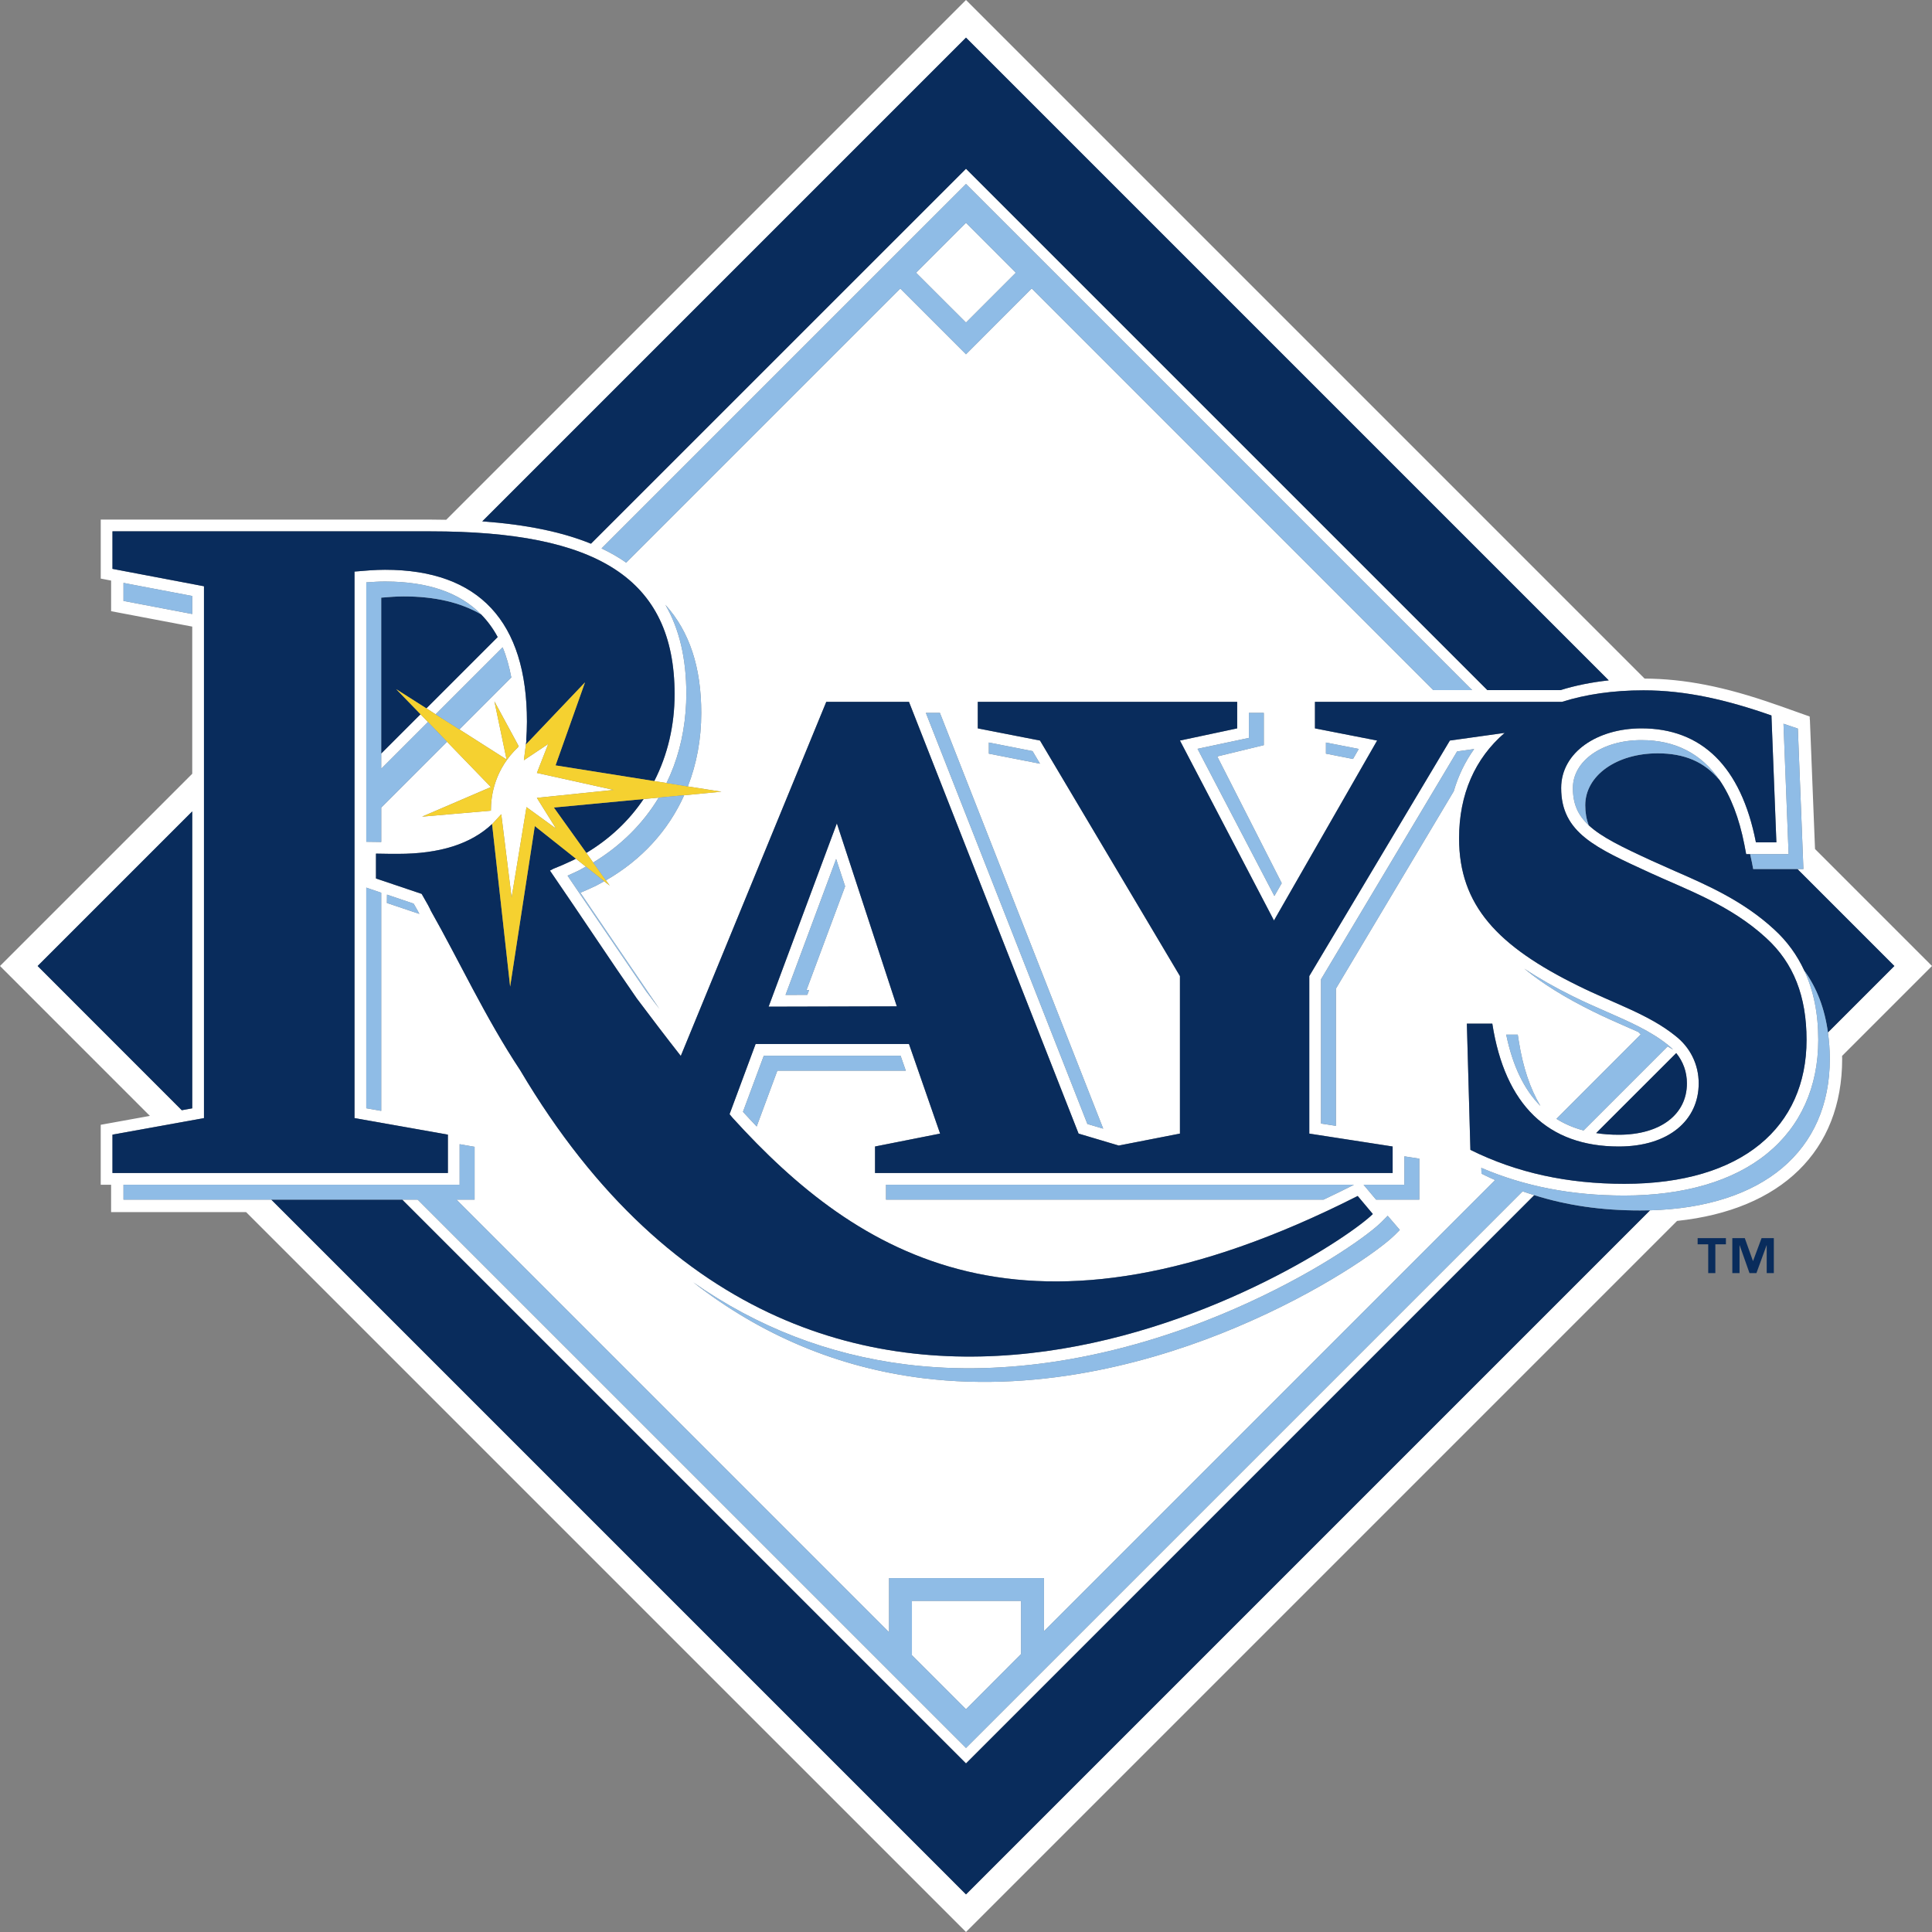
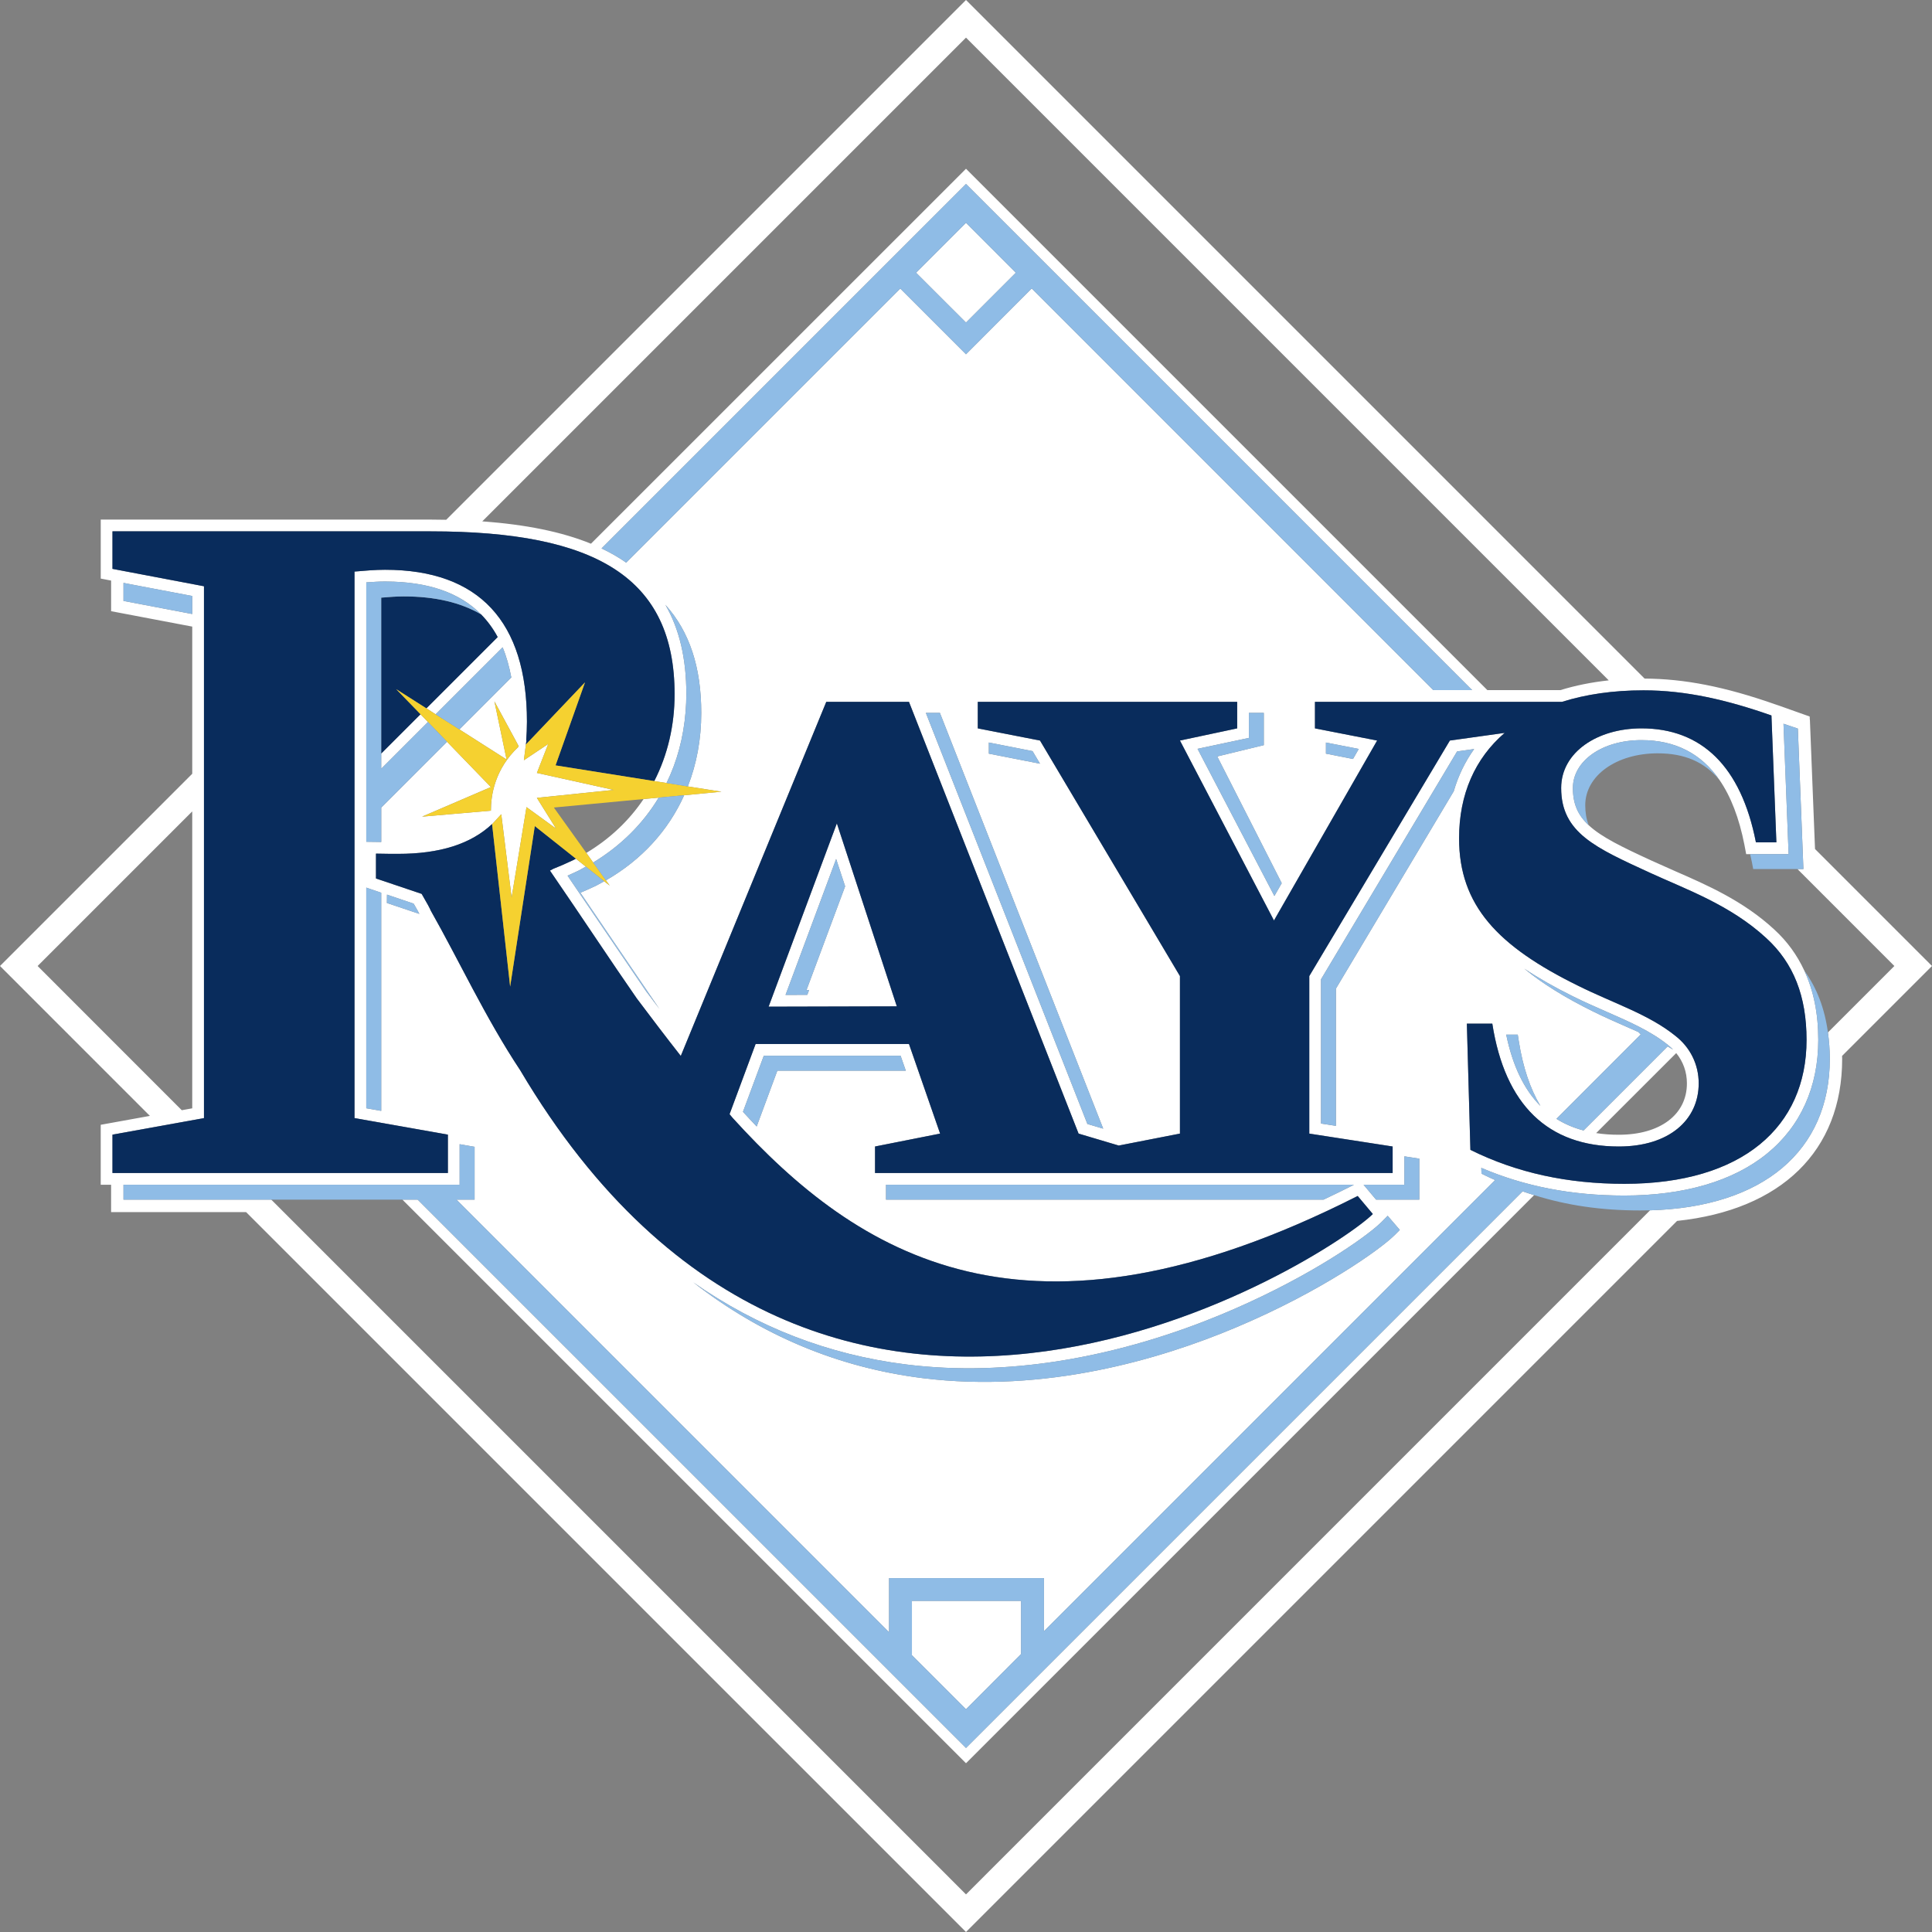
<svg xmlns="http://www.w3.org/2000/svg" viewBox="0 0 200 200">
  <rect x="0" y="0" width="200" height="200" fill="#808080" stroke="none" />
  <path d="M200,100l-12.11-12.111l-0.53-13.387l-0.01-0.001l-0.012-0.327l-3.201-1.138v0.002l-0.359-0.122    c-5.221-1.833-9.405-2.648-13.53-2.669L100,0L46.193,53.807c-0.524-0.01-1.056-0.019-1.606-0.019H10.428v6.107    c0,0,0.414,0.077,1.074,0.205v3.17c0,0,5.707,1.084,8.398,1.595c0,3.343,0,8.952,0,15.235L0,100l15.517,15.517    c-2.507,0.455-5.09,0.921-5.09,0.921v6.207h1.074v2.832h13.975L100,200l73.609-73.611c10.777-1.141,17.091-7.236,17.091-16.785    c0-0.099-0.011-0.195-0.011-0.294L200,100z M100,3.895l66.537,66.536c-1.792,0.195-3.462,0.532-5.003,1.01h-7.562L100,17.468    L61.177,56.284c-3.016-1.228-6.751-1.988-11.253-2.313L100,3.895z M132.684,91.427c-0.305,0.532-0.565,0.986-0.761,1.325    c-1.506-2.875-6.837-13.087-7.955-15.234c1.693-0.359,5.318-1.131,5.318-1.131v-2.591h1.542v3.342c0,0-3.516,0.848-4.817,1.17    C126.573,79.406,130.239,86.612,132.684,91.427z M106.803,29.863l-6.804,6.812l-6.803-6.803L64.822,58.245    c-0.772-0.55-1.626-1.031-2.55-1.474C81.359,37.684,99.63,19.421,100,19.044c0.467,0.466,29.275,29.276,52.397,52.397h-4.024    L106.803,29.863z M114.206,116.841c-0.709-0.208-1.347-0.403-1.64-0.488c-0.36-0.923-13.14-33.442-16.721-42.557h1.453    C97.298,73.796,110.905,108.433,114.206,116.841z M102.364,78.018v-1.154c1.78,0.349,4.005,0.784,4.526,0.891    c0.066,0.11,0.347,0.578,0.773,1.303C105.666,78.668,102.364,78.018,102.364,78.018z M12.783,62.207v-1.866    c0.5,0.097,1.053,0.197,1.625,0.313c2.206,0.415,4.678,0.882,5.492,1.042c0,0.044,0,0.121,0,0.217c0,0.305,0,0.868,0,1.65    C17.057,63.019,12.783,62.207,12.783,62.207z M3.895,100L19.9,83.995c0,14.03,0,29.668,0,30.739    c-0.239,0.043-0.618,0.11-1.083,0.195L3.895,100z M11.643,117.457l9.472-1.712V60.688l-9.472-1.8v-3.884h25.064h7.877h0.002    c17.163,0,25.248,4.827,25.248,16.861c0,3.212-0.715,6.281-2.105,8.993L69,81.056c1.094-2.238,1.759-4.723,1.973-7.39    c0.045-0.596,0.077-1.193,0.077-1.802c0-3.677-0.714-6.74-2.169-9.256c2.508,2.778,3.713,6.487,3.713,11.199    c0,2.722-0.48,5.272-1.39,7.604l3.48,0.545l-3.859,0.367c-1.642,3.657-4.398,6.686-8.098,8.809l0.391,0.545l-0.572-0.447    c-0.284,0.155-0.566,0.316-0.86,0.468c-0.553,0.262-1.084,0.499-1.604,0.715c0.843,1.229,4.035,5.937,4.035,5.937    s3.222,4.732,4.145,6.089c-0.338-0.446-0.683-0.902-1.019-1.347c0,0-0.306-0.412-0.338-0.447    c-0.021-0.032-4.382-6.443-4.382-6.443s-2.248-3.319-3.473-5.113c-0.108-0.162-0.208-0.312-0.295-0.444    c0.38-0.164,0.77-0.345,1.161-0.532c0.25-0.129,0.488-0.269,0.729-0.402l-1.031-0.823c-0.077,0.044-0.152,0.086-0.228,0.129    c-0.75,0.36-1.455,0.664-2.114,0.923l-0.339,0.185c3.418,4.979,6.329,9.407,8.984,13.226c1.445,1.921,2.964,3.93,4.559,5.959    l15.061-36.655h8.56l17.557,44.694l4.158,1.237l6.334-1.237v-16.307l-14.486-24.382l-6.441-1.26v-2.745h26.852v2.745l-5.924,1.26    l9.733,18.628l10.679-18.628l-6.436-1.26v-2.745h20.41h5.166c2.441-0.772,5.261-1.194,8.44-1.194    c4.387,0,8.629,0.987,13.239,2.603l0.512,13.132h-2.119c-1.538-7.867-5.63-11.797-11.849-11.797c-4.543,0-8.311,2.453-8.311,6.176    c0,4.643,3.583,6.193,9.223,8.787c3.656,1.684,8.279,3.301,12.012,6.751c2.845,2.602,4.167,6.041,4.167,10.537    c0,8.994-6.631,14.898-18.857,14.898c-5.848,0-11.114-1.121-15.942-3.516l-0.367-13.067h2.635    c1.314,8.432,5.775,12.719,13.097,12.719c5.189,0,8.268-2.737,8.268-6.534c0-1.964-0.878-3.729-2.418-4.924    c-2.78-2.247-6.436-3.374-10.094-5.198c-8.267-4.07-12.293-8.289-12.293-15.246c0-4.556,1.652-8.278,4.72-10.915l-5.673,0.793    l-14.553,24.382v16.307l8.629,1.335v2.743h-28.016h-0.839H90.582v-2.743l6.736-1.335l-3.223-9.278H78.221l-2.699,7.27    c0.117,0.132,0.228,0.27,0.336,0.402c12.901,14.182,30.349,25.467,64.689,8.064l1.566,1.867    c-4.234,4.243-56.589,38.595-88.273-14.901c-3.578-5.39-6.347-11.394-9.245-16.502c0,0-0.14-0.347-0.52-0.988    c-0.153-0.273-0.293-0.521-0.425-0.749L38.92,90.94l0.001-0.556v-2.017c0.663,0.022,1.922,0.024,2.28,0.024    c4.308,0,7.532-1.012,9.735-3.081l0.007,0.01l0.948-1.033l1.072,8.628l1.54-9.363l3.059,2.222l-1.984-3.18l7.954-0.822    l-7.952-1.759l1.173-2.997l-2.52,1.683l0.207-1.626l0.063-0.458c-0.01,0.003-0.019,0.013-0.03,0.022    c0.044-0.619,0.077-1.257,0.077-1.93c0-10.329-4.928-15.725-14.693-15.725c-0.987,0-2.064,0.089-3.157,0.186v56.576l9.667,1.712    v3.973H11.643V117.457z M137.26,78.018v-1.152c1.173,0.227,2.527,0.498,3.398,0.663c-0.142,0.25-0.347,0.607-0.596,1.04    C138.598,78.278,137.26,78.018,137.26,78.018z M172.633,108.323c-2.495,2.495-5.444,5.438-8.702,8.702    c-1.03-0.272-1.972-0.674-2.81-1.205l8.726-8.734l-0.26-0.26c-0.391-0.174-0.782-0.347-1.183-0.521    c-1.131-0.5-2.303-1.01-3.483-1.597c-2.918-1.441-5.265-2.896-7.129-4.436c1.452,0.967,3.104,1.91,5.002,2.851    c1.182,0.588,2.365,1.107,3.505,1.607c2.364,1.032,4.598,2.017,6.367,3.442c0.188,0.151,0.369,0.314,0.533,0.486    C173.012,108.541,172.828,108.431,172.633,108.323z M173.522,109.015c0.719,0.88,1.107,1.956,1.107,3.136    c0,3.234-2.766,5.318-7.052,5.318c-0.824,0-1.605-0.055-2.343-0.172L173.522,109.015z M159.461,114.484    c-1.701-1.714-2.873-4.165-3.538-7.378h1.196l0.108,0.684C157.649,110.47,158.398,112.694,159.461,114.484z M142.449,124.186    l-1.294-1.543h4.224v-2.939c0.92,0.14,1.549,0.238,1.549,0.238v4.243H142.449z M144.91,127.321l-0.532,0.532    c-1.431,1.433-7.563,5.838-16.479,9.583c-7.759,3.265-19.683,6.815-32.392,5.228c-8.734-1.094-16.666-4.414-23.74-9.916    c6.639,4.644,13.985,7.487,22.004,8.496c5.446,0.683,10.733,0.435,15.625-0.316c6.61-1.019,12.489-2.97,16.972-4.827    c8.224-3.408,14.071-7.366,16.113-9.115c0.195-0.172,0.369-0.325,0.497-0.446l0.674-0.682L144.91,127.321z M138.292,102.346    c0,0.335,0,9.841,0,14.202c-0.671-0.108-1.217-0.186-1.542-0.239c0-1.781,0-14.323,0-14.929    c0.327-0.546,13.522-22.647,14.087-23.591c0.262-0.042,0.933-0.131,1.766-0.25c-0.932,1.303-1.646,2.767-2.112,4.373    C146.606,88.422,138.465,102.06,138.292,102.346z M140.16,122.644l-0.164,0.087c-1.009,0.51-2.006,0.99-2.986,1.456h-18.098    h-2.464H91.721v-1.543h22.373h3.268H140.16z M80.469,110.838c-0.206,0.554-1.282,3.463-2.138,5.775    c-0.488-0.511-0.965-1.02-1.42-1.519c0.736-1.975,1.681-4.534,2.157-5.806c1.424,0,12.698,0,14.161,0    c0.109,0.315,0.303,0.878,0.541,1.55C89.964,110.838,81.292,110.838,80.469,110.838z M43.412,94.607    c-1.473-0.498-3.361-1.13-3.361-1.13l0.01-0.867c1.14,0.382,2.388,0.804,2.758,0.933c0.097,0.164,0.195,0.337,0.195,0.337    C43.227,94.238,43.347,94.475,43.412,94.607z M45.098,73.946c2.255-2.257,4.577-4.578,6.933-6.934    c0.398,0.936,0.684,1.986,0.9,3.117l-5.373,5.38l4.885,3.115l-1.261-6.021l2.498,4.61l-0.012,0.099    c-2.441,2.289-2.853,5.002-2.852,6.609l-7.12,0.617l7.121-3.06l-4.537-4.689l-6.815,6.814c0,1.173,0,2.357,0,3.559    c-0.725-0.01-1.421-0.021-1.548-0.021c0-13.173,0-25.338,0-26.77c0-0.031,0-0.063,0-0.084c0.671-0.047,1.334-0.09,1.941-0.09    c0.044,0,0.085,0.002,0.128,0.002c4.333,0.022,7.596,1.149,9.809,3.395c0.665,0.675,1.249,1.464,1.727,2.354l-7.38,7.38    L45.098,73.946z M39.463,92.414c0,9.57,0,18.654,0,22.584c-0.684-0.12-1.236-0.218-1.548-0.272c0-0.805,0-11.698,0-22.84    C38.009,91.917,38.66,92.135,39.463,92.414z M170.812,125.293L100,196.107l-71.917-71.919H12.783v-1.543H47.58v-4.198    c0.924,0.162,1.55,0.271,1.55,0.271v5.469h-1.875l44.78,44.78v-5.602h16.038v5.494l46.701-46.702    c-0.325-0.144-0.651-0.284-0.975-0.447l-0.436-0.215l-0.02-0.6c4.491,1.923,9.361,2.867,14.812,2.867    c6.184,0,11.294-1.499,14.778-4.35c3.462-2.822,5.294-6.889,5.294-11.761c0-2.745-0.487-5.111-1.441-7.164    c-0.748-1.615-1.772-3.039-3.125-4.274c-3.192-2.951-6.944-4.59-10.254-6.033l-2.065-0.922l-0.368-0.164    c-3.069-1.411-5.197-2.441-6.511-3.667c-1.108-1.03-1.638-2.193-1.638-3.85c0-2.824,3.05-4.961,7.096-4.961    c3.496,0,6.199,1.39,8.087,4.136c1.172,1.704,2.029,3.936,2.57,6.681l0.186,0.987h0.413h3.981l-0.531-13.498    c0.325,0.108,0.64,0.208,0.967,0.326l0.521,0.177l0.574,14.537h-0.619L196.105,100l-6.879,6.879    c0.119,0.868,0.195,1.768,0.195,2.725C189.421,119.153,182.487,124.967,170.812,125.293z" fill="#fff" />
-   <path d="M100 17.468l53.972 53.973h7.562c1.541-.478 3.211-.815 5.003-1.01L100 3.895 49.924 53.971c4.502.325 8.237 1.085 11.253 2.313L100 17.468zM19.9 114.734c0-1.072 0-16.709 0-30.739L3.895 100l14.922 14.929C19.282 114.844 19.661 114.777 19.9 114.734zM167.577 117.469c4.286 0 7.052-2.084 7.052-5.318 0-1.18-.388-2.256-1.107-3.136l-8.288 8.281C165.972 117.414 166.753 117.469 167.577 117.469zM158.813 123.719L100 182.531l-58.343-58.343H28.084L100 196.107l70.811-70.814c-.347.01-.696.012-1.053.012C165.8 125.305 162.229 124.793 158.813 123.719zM196.105 100l-10.038-10.038h-4.577l-.122-.651c-.064-.313-.129-.598-.193-.89h-.413l-.186-.987c-.541-2.745-1.398-4.978-2.57-6.681-1.585-1.91-3.659-2.768-6.402-2.768-4.275 0-7.499 2.31-7.499 5.371 0 .772.12 1.456.357 2.072 1.314 1.226 3.442 2.256 6.511 3.667l.368.164 2.065.922c3.309 1.444 7.062 3.083 10.254 6.033 1.354 1.235 2.377 2.658 3.125 4.274 1.302 1.793 2.105 3.918 2.441 6.392L196.105 100z" fill="#092c5c" />
  <path d="M158.813 123.719c-.394-.128-.795-.248-1.194-.39C133.885 147.07 100.5 180.448 100 180.948c-.499-.49-33.086-33.083-56.762-56.76h-1.581L100 182.531 158.813 123.719zM44.303 74.74l-.772-.802-4.069 4.068c0 .52 0 1.043 0 1.575C41.026 78.018 42.643 76.399 44.303 74.74zM94.833 28.231L99.999 33.389 105.156 28.231 99.999 23.067z" fill="#fff" />
  <path fill="#fff" d="M94.402 171.342L100 176.942 105.698 171.225 105.698 165.721 94.402 165.721z" />
  <path d="M49.792,63.595c-2.105-1.225-4.762-1.854-7.984-1.854c-0.729,0-1.529,0.055-2.345,0.128    c0,0.51,0,7.392,0,16.137l4.069-4.068l-2.515-2.595l3.123,1.986l7.38-7.38C51.041,65.059,50.457,64.27,49.792,63.595z" fill="#092c5c" />
  <path d="M86.632 85.234l-6 16.113-1.066 2.863 13.272-.033L86.632 85.234zM83.571 102.985c-.888 0-1.671.001-2.254.009.225-.595.455-1.215.455-1.215s3.036-8.15 4.785-12.859c.27.814.586 1.782.931 2.832-1.376 3.689-3.505 9.411-4.001 10.742.096 0 .268 0 .268 0S83.681 102.69 83.571 102.985zM68.186 82.572l-1.562.143c-1.477 2.2-3.46 4.101-5.926 5.578l.706.995C64.27 87.553 66.56 85.274 68.186 82.572z" fill="#fff" />
  <path d="M52.81,102.128L50.942,85.32l-0.007-0.01c-2.203,2.069-5.427,3.081-9.735,3.081    c-0.358,0-1.617-0.002-2.28-0.024v2.017L38.92,90.94l4.731,1.595c0.132,0.228,0.272,0.476,0.425,0.749    c0.38,0.641,0.52,0.988,0.52,0.988c2.898,5.108,5.667,11.112,9.245,16.502c31.684,53.496,84.039,19.144,88.273,14.901    l-1.566-1.867c-34.341,17.404-51.789,6.118-64.689-8.064c-0.108-0.131-0.219-0.269-0.336-0.402l2.699-7.27h15.875l3.223,9.278    l-6.736,1.335v2.743h24.727h0.839h28.016v-2.743l-8.629-1.335v-16.307l14.553-24.382l5.673-0.793    c-3.068,2.638-4.72,6.359-4.72,10.915c0,6.957,4.026,11.176,12.293,15.246c3.658,1.824,7.314,2.951,10.094,5.198    c1.54,1.194,2.418,2.96,2.418,4.924c0,3.798-3.079,6.534-8.268,6.534c-7.322,0-11.783-4.286-13.097-12.719h-2.635l0.367,13.067    c4.829,2.395,10.094,3.516,15.942,3.516c12.226,0,18.857-5.904,18.857-14.898c0-4.496-1.322-7.935-4.167-10.537    c-3.733-3.45-8.356-5.067-12.012-6.751c-5.64-2.594-9.223-4.144-9.223-8.787c0-3.723,3.768-6.176,8.311-6.176    c6.219,0,10.311,3.93,11.849,11.797h2.119l-0.512-13.132c-4.611-1.616-8.853-2.603-13.239-2.603c-3.179,0-5.999,0.422-8.44,1.194    h-5.166h-20.41v2.745l6.436,1.26l-10.679,18.628l-9.733-18.628l5.924-1.26v-2.745h-26.852v2.745l6.441,1.26l14.486,24.382v16.307    l-6.334,1.237l-4.158-1.237L94.096,72.656h-8.56l-15.061,36.655c-1.595-2.03-3.114-4.039-4.559-5.959    c-2.655-3.819-5.566-8.247-8.984-13.226l0.339-0.185c0.659-0.259,1.364-0.563,2.114-0.923c0.076-0.043,0.152-0.085,0.228-0.129    l-4.251-3.375L52.81,102.128z M80.632,101.347l6-16.113l6.207,18.943l-13.272,0.033L80.632,101.347z" fill="#092c5c" />
  <path d="M46.365,117.457l-9.667-1.712V59.169c1.093-0.097,2.169-0.186,3.157-0.186    c9.765,0,14.693,5.395,14.693,15.725c0,0.673-0.033,1.311-0.077,1.93c0.011-0.009,0.021-0.019,0.03-0.022l-0.063,0.458    l6.119-6.434l-3.048,8.593l10.22,1.626c1.39-2.713,2.105-5.781,2.105-8.993c0-12.033-8.085-16.861-25.248-16.861h-0.002h-7.877    H11.643v3.884l9.472,1.8v55.057l-9.472,1.712v3.973h34.722V117.457z" fill="#092c5c" />
-   <path d="M66.624,82.716l-9.289,0.879l3.363,4.699C63.164,86.817,65.147,84.916,66.624,82.716z" fill="#092c5c" />
  <path d="M43.531 73.938l.772.802 1.975 2.05 4.537 4.689-7.121 3.06 7.12-.617c-.001-1.607.411-4.32 2.852-6.609l.012-.099-2.498-4.61 1.261 6.021-4.885-3.115-2.46-1.563-.958-.617-3.123-1.986L43.531 73.938zM60.558 70.639L54.439 77.073 54.231 78.699 56.751 77.016 55.579 80.013 63.531 81.772 55.577 82.594 57.561 85.774 54.502 83.552 52.962 92.915 51.89 84.287 50.942 85.32 52.81 102.128 55.362 85.514 59.614 88.889 60.645 89.713 61.175 90.135 62.546 91.231 63.118 91.678 62.727 91.133 61.774 89.802 61.403 89.289 60.697 88.294 57.335 83.595 66.624 82.716 68.186 82.572 68.944 82.499 70.824 82.324 74.684 81.957 71.204 81.412 69.564 81.143 69 81.056 67.73 80.858 57.51 79.232z" fill="#f5d130" />
-   <path fill="#092c5c" d="M175.738 128.81L176.834 128.81 176.834 131.793 177.572 131.793 177.572 128.81 178.667 128.81 178.667 128.169 175.738 128.169zM181.477 130.535L181.465 130.535 180.619 128.169 179.33 128.169 179.33 131.793 180.076 131.793 180.076 128.907 180.089 128.907 181.108 131.793 181.824 131.793 182.876 128.907 182.889 128.907 182.889 131.793 183.627 131.793 183.627 128.169 182.357 128.169z" />
  <path d="M52.93 70.129c-.215-1.13-.502-2.181-.9-3.117-2.356 2.356-4.677 4.677-6.933 6.934l2.46 1.563L52.93 70.129zM152.397 71.441C129.276 48.32 100.467 19.51 100 19.044c-.37.377-18.641 18.64-37.728 37.727.924.443 1.778.924 2.55 1.474l28.373-28.373 6.803 6.803 6.804-6.812 41.571 41.579H152.397zM99.999 33.389l-5.165-5.158 5.165-5.165 5.157 5.165L99.999 33.389zM102.364 76.864v1.154c0 0 3.302.65 5.299 1.04-.426-.725-.707-1.193-.773-1.303C106.369 77.649 104.144 77.213 102.364 76.864zM152.603 77.539c-.834.119-1.505.208-1.766.25-.565.944-13.76 23.045-14.087 23.591 0 .605 0 13.148 0 14.929.325.053.872.131 1.542.239 0-4.361 0-13.867 0-14.202.173-.285 8.314-13.923 12.198-20.434C150.957 80.305 151.67 78.842 152.603 77.539zM130.828 73.796h-1.542v2.591c0 0-3.625.772-5.318 1.131 1.118 2.147 6.449 12.359 7.955 15.234.196-.338.457-.792.761-1.325-2.444-4.816-6.111-12.021-6.673-13.119 1.301-.322 4.817-1.17 4.817-1.17V73.796zM146.928 119.943c0 0-.629-.098-1.549-.238v2.939h-4.224l1.294 1.543h4.479V119.943zM137.26 76.866v1.152c0 0 1.338.26 2.802.551.249-.433.454-.79.596-1.04C139.787 77.364 138.433 77.094 137.26 76.866zM91.721 122.644v1.543h24.727 2.464 18.098c.98-.466 1.976-.946 2.986-1.456l.164-.087h-22.799-3.268H91.721z" fill="#8fbce6" />
  <path d="M186.785 100.487c.954 2.053 1.441 4.419 1.441 7.164 0 4.872-1.831 8.939-5.294 11.761-3.484 2.851-8.594 4.35-14.778 4.35-5.451 0-10.32-.944-14.812-2.867l.02.6.436.215c.324.162.65.303.975.447l-46.701 46.702v-5.494H92.035v5.602l-44.78-44.78h1.875v-5.469c0 0-.626-.11-1.55-.271v4.198H12.783v1.543h15.301 13.574 1.581c23.676 23.676 56.263 56.27 56.762 56.76.5-.5 33.885-33.878 57.619-57.619.399.142.8.262 1.194.39 3.416 1.074 6.987 1.586 10.946 1.586.357 0 .706-.002 1.053-.012 11.676-.326 18.609-6.14 18.609-15.689 0-.956-.076-1.856-.195-2.725C188.89 104.406 188.087 102.28 186.785 100.487zM105.698 171.225L100 176.942l-5.599-5.601v-5.621h11.296V171.225zM181.49 89.962h4.577.619l-.574-14.537-.521-.177c-.327-.118-.642-.217-.967-.326l.531 13.498h-3.981c.065.293.13.577.193.89L181.49 89.962z" fill="#8fbce6" />
  <path d="M166.299 104.73c-1.14-.5-2.323-1.02-3.505-1.607-1.898-.942-3.549-1.885-5.002-2.851 1.864 1.54 4.211 2.995 7.129 4.436 1.18.586 2.352 1.097 3.483 1.597.401.174.792.348 1.183.521l.26.26-8.726 8.734c.839.532 1.78.933 2.81 1.205 3.258-3.264 6.207-6.207 8.702-8.702.195.108.38.219.566.336-.164-.172-.345-.335-.533-.486C170.896 106.747 168.662 105.763 166.299 104.73zM171.604 77.984c2.744 0 4.817.859 6.402 2.768-1.887-2.746-4.59-4.136-8.087-4.136-4.045 0-7.096 2.137-7.096 4.961 0 1.657.531 2.819 1.638 3.85-.237-.616-.357-1.3-.357-2.072C164.105 80.294 167.329 77.984 171.604 77.984zM157.119 107.106h-1.196c.665 3.213 1.837 5.664 3.538 7.378-1.063-1.79-1.812-4.014-2.234-6.694L157.119 107.106zM93.229 109.288c-1.463 0-12.736 0-14.161 0-.476 1.271-1.422 3.83-2.157 5.806.455.498.932 1.008 1.42 1.519.857-2.311 1.932-5.221 2.138-5.775.823 0 9.494 0 13.301 0C93.533 110.167 93.338 109.604 93.229 109.288zM87.488 91.752c-.345-1.05-.661-2.018-.931-2.832-1.749 4.709-4.785 12.859-4.785 12.859s-.23.62-.455 1.215c.583-.008 1.366-.009 2.254-.009.11-.295.184-.491.184-.491s-.172 0-.268 0C83.983 101.163 86.112 95.441 87.488 91.752zM95.845 73.796c3.582 9.115 16.361 41.634 16.721 42.557.292.085.931.279 1.64.488-3.3-8.408-16.908-43.045-16.908-43.045H95.845zM71.204 81.412c.91-2.332 1.39-4.882 1.39-7.604 0-4.712-1.205-8.421-3.713-11.199 1.455 2.516 2.169 5.579 2.169 9.256 0 .608-.032 1.206-.077 1.802-.214 2.667-.879 5.152-1.973 7.39l.564.087L71.204 81.412zM37.914 114.725c.312.054.864.152 1.548.272 0-3.93 0-13.013 0-22.584-.803-.279-1.453-.496-1.548-.528C37.914 103.028 37.914 113.92 37.914 114.725zM40.061 92.61l-.01.867c0 0 1.889.632 3.361 1.13-.065-.132-.184-.369-.398-.727 0 0-.098-.173-.195-.337C42.448 93.414 41.201 92.992 40.061 92.61zM142.481 126.986c-2.042 1.749-7.889 5.707-16.113 9.115-4.483 1.856-10.362 3.808-16.972 4.827-4.892.751-10.179.999-15.625.316-8.019-1.009-15.365-3.852-22.004-8.496 7.075 5.502 15.006 8.822 23.74 9.916 12.709 1.588 24.632-1.962 32.392-5.228 8.916-3.745 15.048-8.15 16.479-9.583l.532-.532-1.257-1.463-.674.682C142.85 126.661 142.676 126.813 142.481 126.986zM39.463 79.581c0-.532 0-1.055 0-1.575 0-8.745 0-15.627 0-16.137.817-.073 1.616-.128 2.345-.128 3.222 0 5.879.629 7.984 1.854-2.214-2.247-5.476-3.374-9.809-3.395-.043 0-.084-.002-.128-.002-.607 0-1.27.044-1.941.09 0 .021 0 .053 0 .084 0 1.432 0 13.597 0 26.77.127 0 .823.01 1.548.021 0-1.202 0-2.386 0-3.559l6.815-6.814-1.975-2.05C42.643 76.399 41.026 78.018 39.463 79.581zM19.9 61.912c0-.096 0-.172 0-.217-.814-.16-3.286-.627-5.492-1.042-.573-.116-1.125-.216-1.625-.313v1.866c0 0 4.274.812 7.117 1.355C19.9 62.781 19.9 62.217 19.9 61.912zM68.186 82.572c-1.626 2.702-3.917 4.98-6.783 6.717l.37.513.953 1.332c3.7-2.123 6.456-5.152 8.098-8.809l-1.881.174L68.186 82.572zM60.645 89.713c-.241.133-.479.273-.729.402-.391.186-.781.368-1.161.532.087.131.187.282.295.444 1.225 1.794 3.473 5.113 3.473 5.113s4.361 6.412 4.382 6.443c.032.035.338.447.338.447.336.445.681.901 1.019 1.347-.923-1.357-4.145-6.089-4.145-6.089s-3.191-4.708-4.035-5.937c.519-.215 1.051-.453 1.604-.715.294-.152.576-.313.86-.468l-1.371-1.096L60.645 89.713z" fill="#8fbce6" />
</svg>